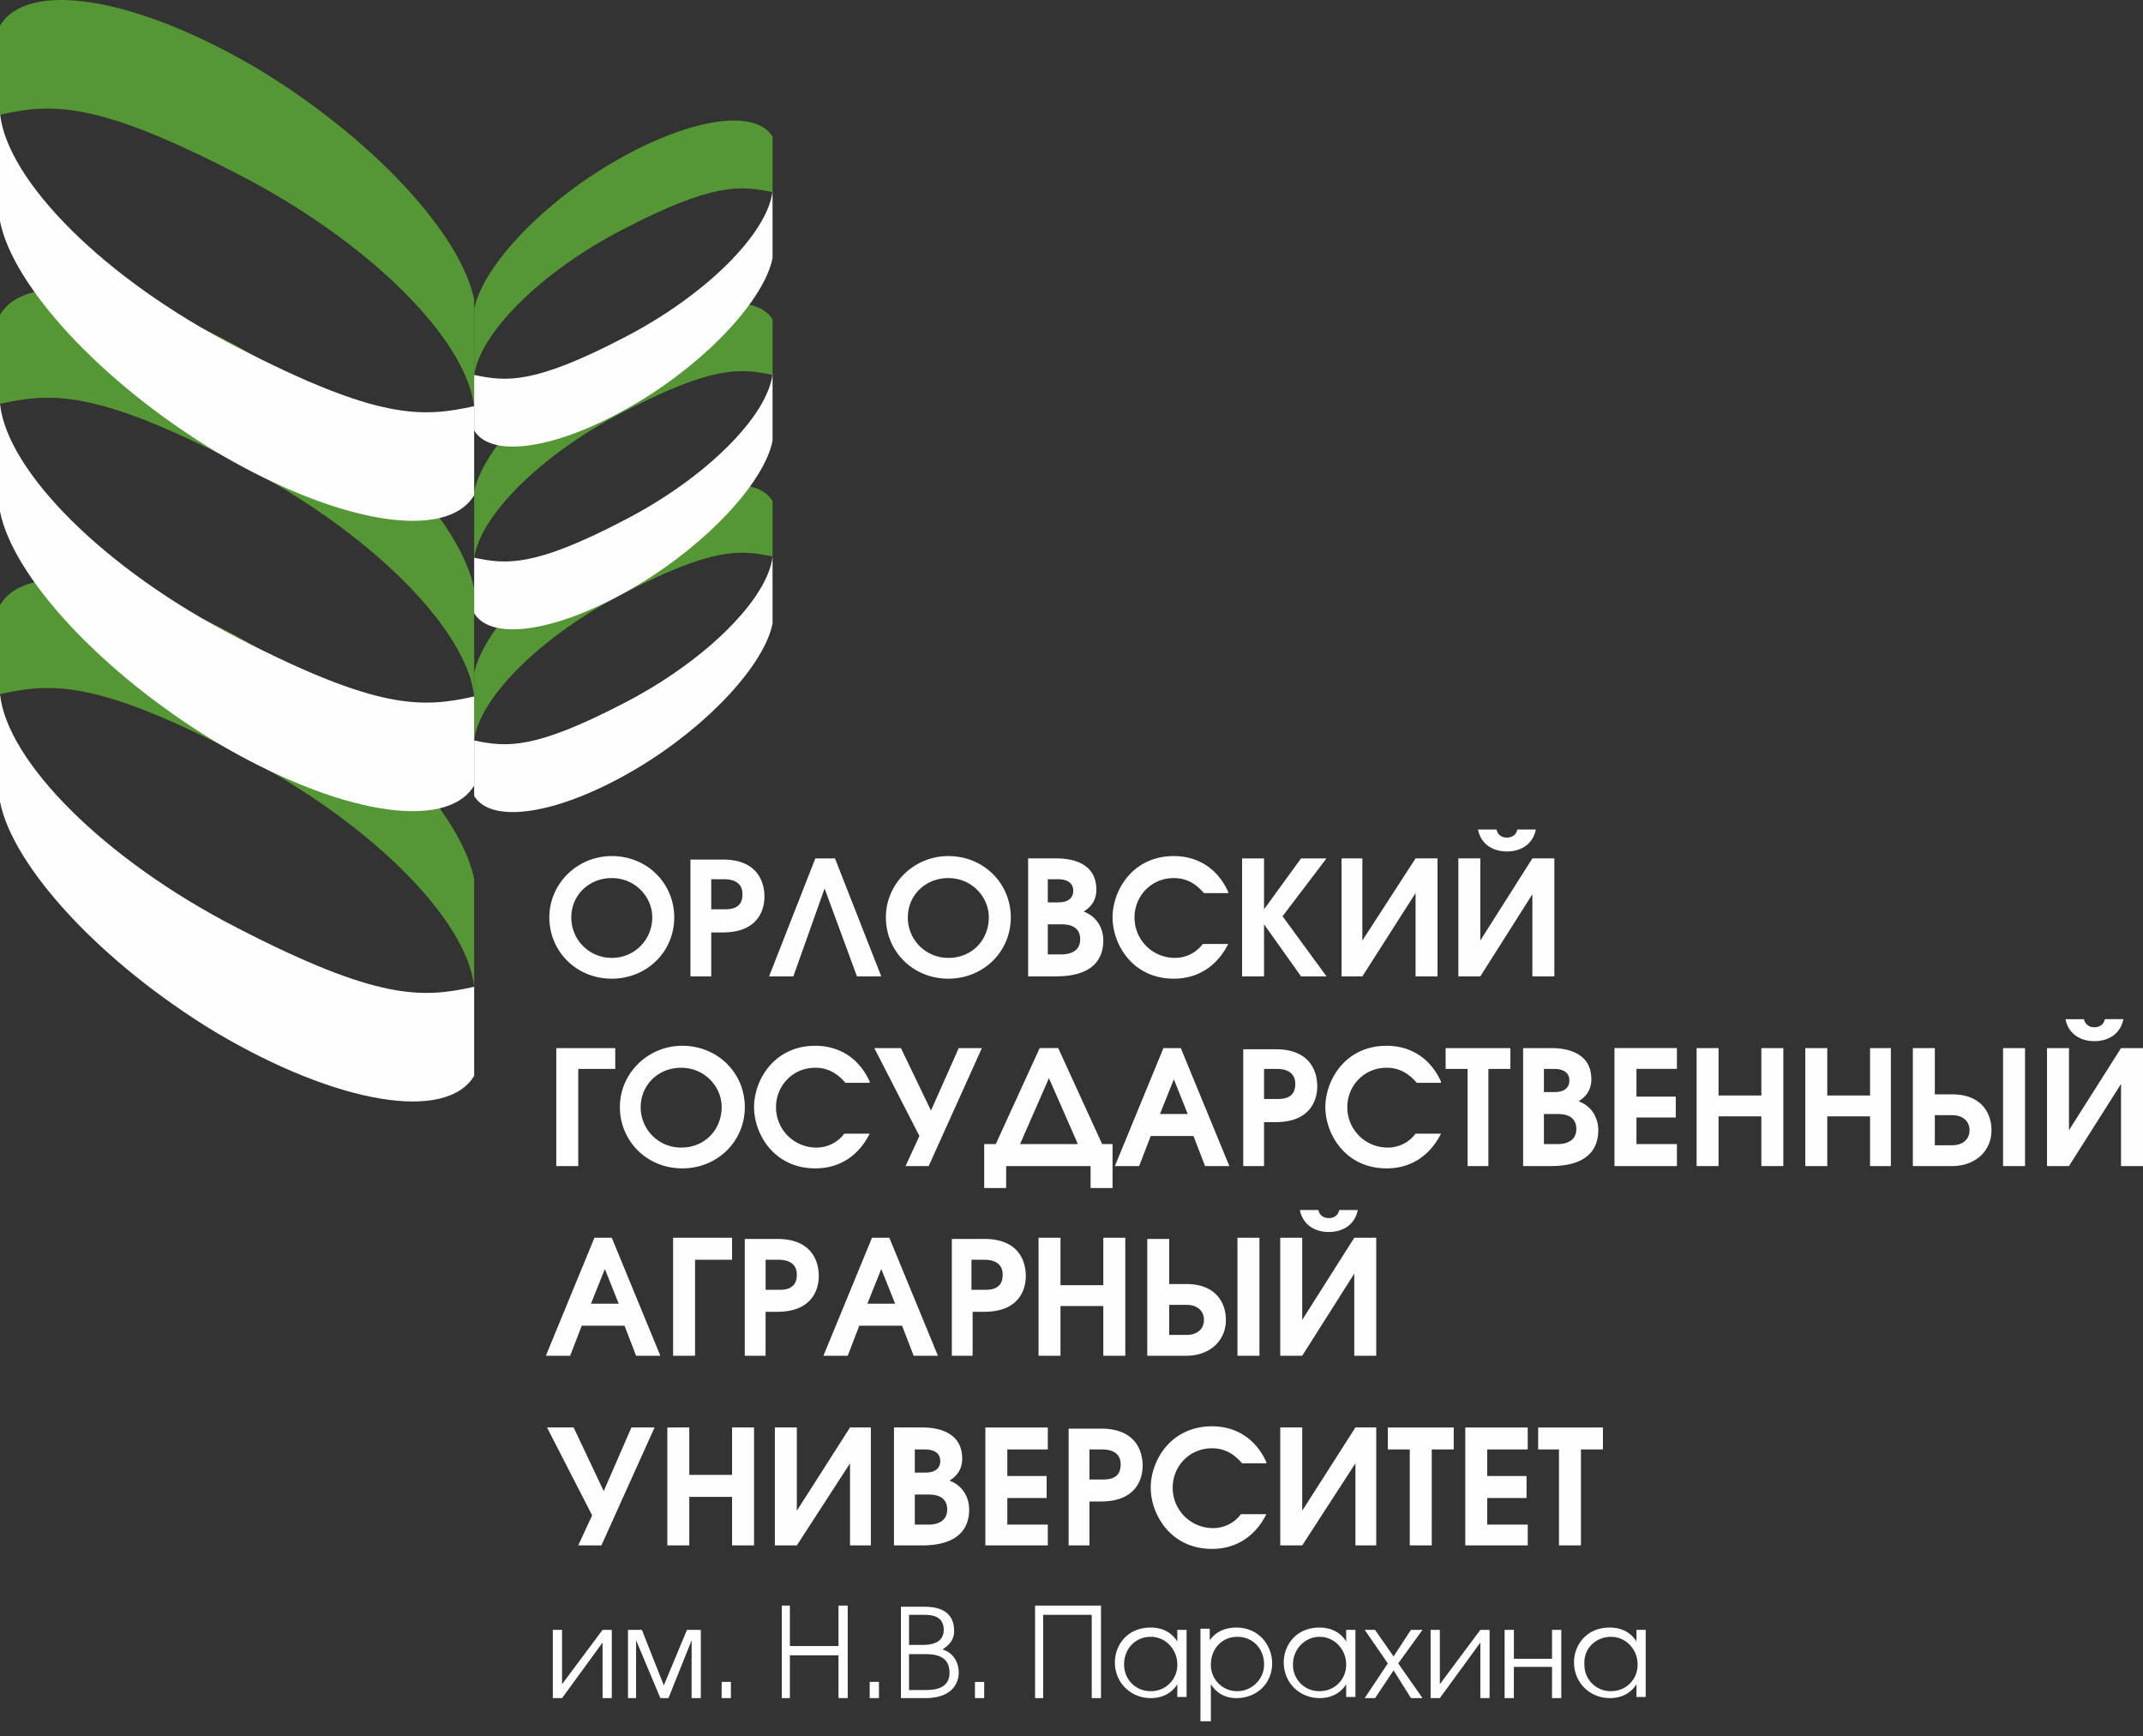
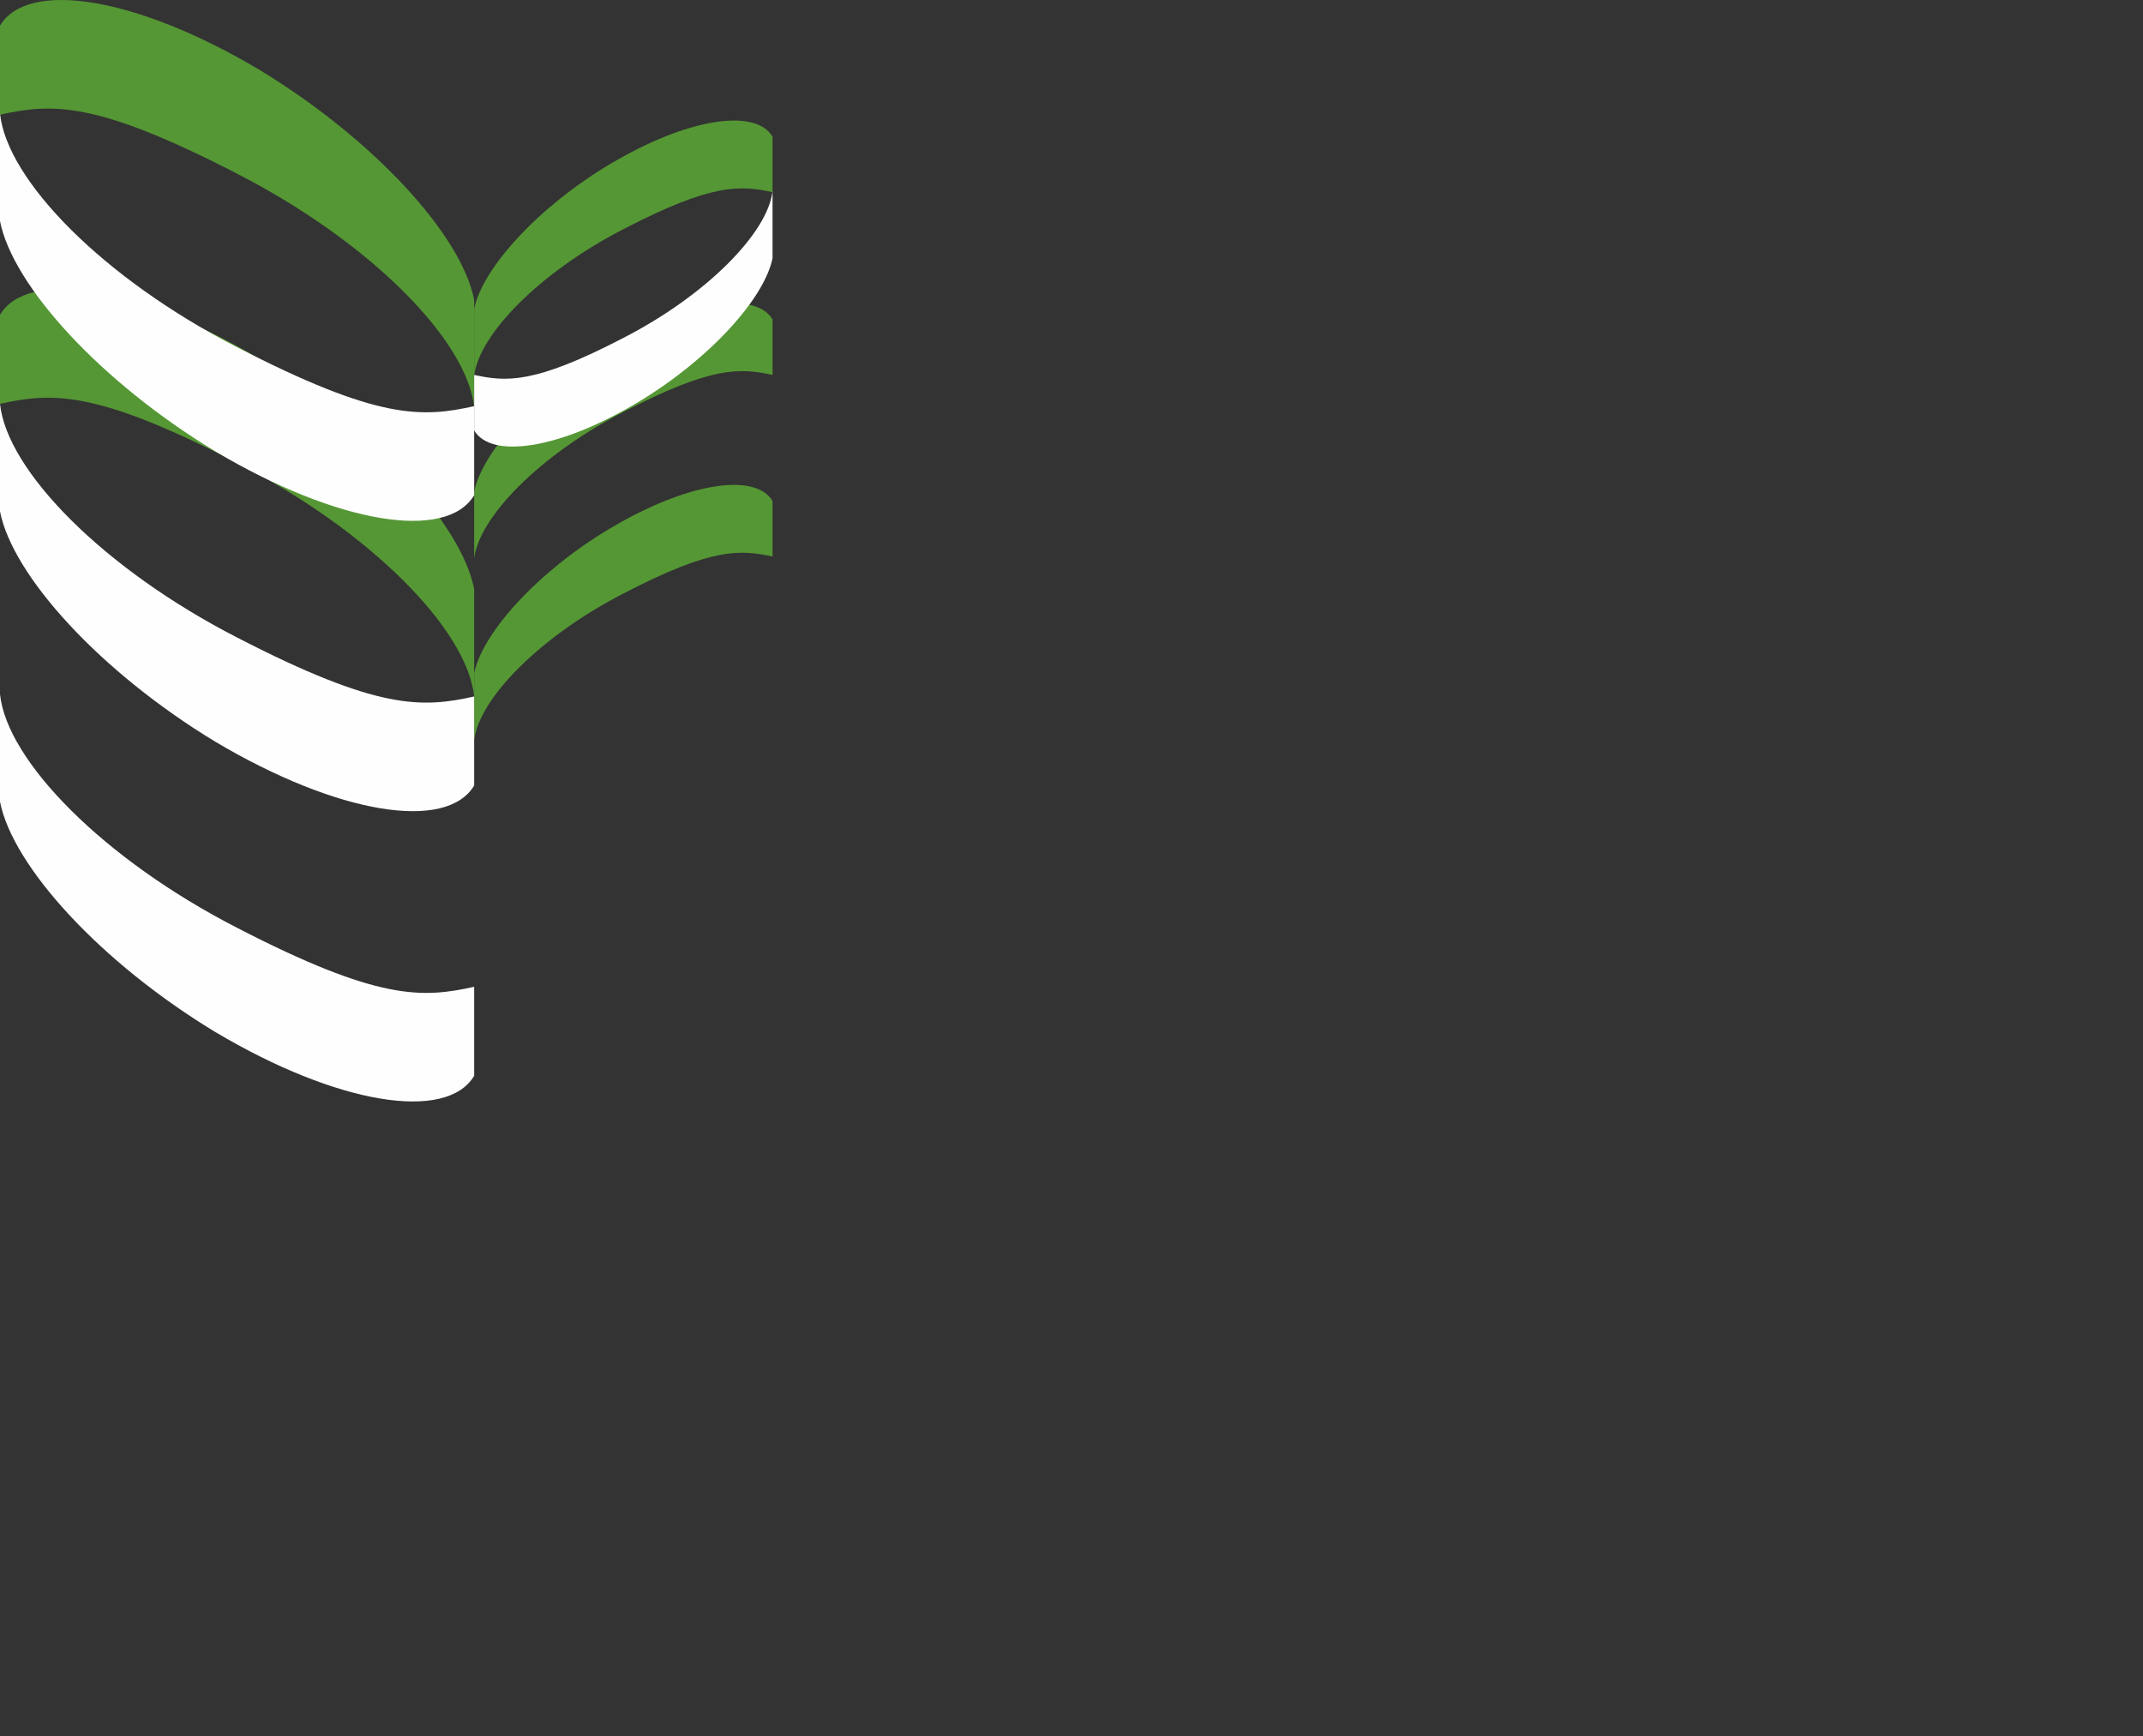
<svg xmlns="http://www.w3.org/2000/svg" width="100" height="81" fill="none">
  <rect width="100%" height="100%" fill="#333333" stroke="none" />
-   <path d="M28.548 44.693a1.877 1.877 0 01-1.889-1.889c0-1.025.81-1.834 1.89-1.834 1.079 0 1.888.863 1.888 1.834 0 1.026-.81 1.89-1.889 1.89zm0-4.749c-1.619 0-2.914 1.295-2.914 2.86 0 1.566 1.241 2.86 2.914 2.86 1.62 0 2.914-1.24 2.914-2.86 0-1.565-1.24-2.86-2.914-2.86zm4.642 1.079h.593c.27 0 .864.054.864.702 0 .702-.594.702-.864.702h-.594v-1.404zm-1.026 4.534h1.025v-2.051h.54c1.62 0 1.943-1.025 1.943-1.673 0-.54-.216-1.727-1.943-1.727h-1.511v5.45h-.054zm6.8-5.505h-.918l-2.158 5.505h1.133l1.457-4.102 1.511 4.102h1.134l-2.16-5.505zm5.289 4.641a1.877 1.877 0 01-1.89-1.889c0-1.025.81-1.834 1.89-1.834 1.079 0 1.888.863 1.888 1.834 0 1.026-.755 1.89-1.888 1.89zm0-4.749c-1.62 0-2.915 1.295-2.915 2.86 0 1.566 1.242 2.86 2.915 2.86 1.619 0 2.914-1.24 2.914-2.86 0-1.565-1.242-2.86-2.914-2.86zm4.641 2.213v-1.133h.485c.216 0 .702.053.702.54 0 .161-.054.539-.702.539h-.485v.054zm0 2.374v-1.403h.647c.81 0 .864.486.864.702 0 .701-.756.701-.864.701h-.647zm-.972 1.026h1.35c1.78 0 2.212-.864 2.212-1.673 0-.594-.324-1.133-.917-1.35.162-.107.593-.377.593-1.025 0-1.457-1.565-1.457-1.888-1.457h-1.296v5.505h-.054zm9.391-3.94c-.486-1.08-1.404-1.673-2.537-1.673-1.943 0-2.86 1.62-2.86 2.86 0 1.242.917 2.86 2.86 2.86 1.187 0 2.05-.647 2.536-1.618h-1.187a1.61 1.61 0 01-1.295.647 1.877 1.877 0 01-1.889-1.889c0-.971.756-1.834 1.835-1.834.648 0 1.08.323 1.403.701h1.133v-.054zm.647 3.94h1.025v-2.429l1.727 2.429H61.9l-2.051-2.806 2.05-2.699h-1.187l-1.727 2.375v-2.375H57.96v5.505zm4.641-5.505v5.505h.972l2.482-3.886v3.886h1.025v-5.505h-1.025l-2.482 3.832v-3.832H62.6zm6.369-1.349c.107.594.593 1.025 1.349 1.025.755 0 1.24-.431 1.349-1.025h-.864c-.054.27-.27.378-.486.378-.215 0-.431-.108-.485-.378h-.864zm-.918 1.35v5.504h1.025l2.429-3.832v3.832h1.025v-5.505h-1.025l-2.429 3.832v-3.832h-1.025zM25.958 54.407h1.025v-4.533h1.727v-.971h-2.752v5.504zm5.828-.863a1.877 1.877 0 01-1.889-1.889c0-1.025.81-1.835 1.89-1.835 1.079 0 1.888.864 1.888 1.835 0 1.025-.755 1.889-1.889 1.889zm.054-4.75c-1.619 0-2.914 1.296-2.914 2.861 0 1.565 1.241 2.86 2.914 2.86 1.62 0 2.915-1.241 2.915-2.86 0-1.619-1.296-2.86-2.915-2.86zm8.743 1.674c-.486-1.08-1.403-1.673-2.536-1.673-1.943 0-2.86 1.619-2.86 2.86 0 1.241.917 2.86 2.86 2.86 1.187 0 2.05-.647 2.536-1.619h-1.187a1.61 1.61 0 01-1.296.648 1.877 1.877 0 01-1.888-1.889c0-.971.755-1.835 1.834-1.835.648 0 1.08.324 1.404.702h1.133v-.054zm5.235-1.565h-1.08l-1.295 2.914-1.403-2.914h-1.241l2.104 4.101-.647 1.403h1.08l2.482-5.504zm1.781 4.479l1.349-3.076 1.349 3.076h-2.698zm1.78-4.48h-.863l-2.05 4.48h-.54v2.05h1.025v-1.025h3.94v1.026h1.025v-2.051h-.486l-2.05-4.48zm4.749 3.077l.648-1.62.648 1.62h-1.296zm-2.104 2.428h1.133l.54-1.403h1.996l.54 1.403h1.133L55.1 48.903h-.81l-2.266 5.504zm6.961-4.533h.594c.27 0 .863.054.863.702 0 .701-.593.701-.863.701h-.594v-1.403zm-1.025 4.533h1.025v-2.05h.54c1.619 0 1.943-1.026 1.943-1.673 0-.54-.216-1.727-1.943-1.727h-1.511v5.45h-.054zm9.282-3.939c-.485-1.08-1.403-1.673-2.536-1.673-1.943 0-2.86 1.619-2.86 2.86 0 1.241.917 2.86 2.86 2.86 1.187 0 2.05-.647 2.536-1.619h-1.187a1.61 1.61 0 01-1.295.648 1.877 1.877 0 01-1.889-1.889c0-.971.756-1.835 1.835-1.835.647 0 1.08.324 1.403.702h1.133v-.054zm1.242 3.939h.97v-4.533h1.026v-.971h-3.022v.971h1.026v4.533zm3.561-3.4v-1.133h.486c.216 0 .702.054.702.54 0 .162-.054.54-.702.54h-.486v.053zm0 2.375v-1.403h.648c.81 0 .864.486.864.701 0 .702-.756.702-.864.702h-.648zm-1.025 1.025h1.35c1.78 0 2.212-.863 2.212-1.673 0-.593-.324-1.133-.918-1.349.162-.108.594-.378.594-1.025 0-1.457-1.565-1.457-1.889-1.457h-1.295v5.504h-.054zm4.317 0h2.914v-1.025h-1.888V52.14h1.835v-.972h-1.835v-1.295h1.888v-.971h-2.914v5.504zm3.832 0h1.025v-2.32h1.997v2.32h1.025v-5.504h-1.025v2.212h-1.997v-2.212H79.17v5.504zm5.073 0h1.025v-2.32h1.997v2.32h.971v-5.504h-.971v2.212h-1.997v-2.212h-1.025v5.504zm9.228 0h1.025v-5.504H93.47v5.504zm-3.184-2.374h.81c.485 0 .809.27.809.701 0 .432-.324.702-.81.702h-.809v-1.403zm-1.025-3.13v5.504h1.835c1.079 0 1.834-.701 1.834-1.673 0-.81-.485-1.673-1.835-1.673h-.809v-2.158h-1.025zm7.123-1.35c.108.594.594 1.026 1.35 1.026.755 0 1.24-.432 1.349-1.026h-.864c-.054.27-.27.378-.486.378-.216 0-.431-.108-.485-.377h-.864zm-.863 1.35v5.504h1.025l2.429-3.831v3.831H100v-5.504h-1.025l-2.429 3.831v-3.831h-1.025zM27.577 60.83l.648-1.62.647 1.62h-1.295zm-2.105 2.428h1.134l.54-1.403h1.996l.54 1.403h1.133l-2.267-5.505h-.81l-2.266 5.505zm5.937 0h1.025v-4.48h1.727v-1.025h-2.752v5.505zm4.317-4.479h.594c.27 0 .863.053.863.701 0 .702-.594.702-.863.702h-.594v-1.404zM34.7 63.258h1.025v-2.051h.54c1.619 0 1.942-1.025 1.942-1.673 0-.54-.215-1.727-1.942-1.727h-1.511v5.45H34.7zm5.775-2.428l.648-1.62.647 1.62h-1.295zm-2.05 2.428h1.133l.54-1.403h1.996l.54 1.403h1.133L41.5 57.753h-.81l-2.266 5.505zm6.907-4.479h.594c.27 0 .863.053.863.701 0 .702-.593.702-.863.702h-.594v-1.404zm-.971 4.479h1.025v-2.051h.54c1.619 0 1.942-1.025 1.942-1.673 0-.54-.215-1.727-1.942-1.727h-1.511v5.45h-.054zm4.101 0h1.025v-2.32h1.997v2.32h1.026v-5.505h-1.026v2.213h-1.997v-2.213h-1.025v5.505zm9.282 0h1.026v-5.505h-1.026v5.505zm-3.184-2.375h.81c.486 0 .81.27.81.702 0 .431-.325.701-.81.701h-.81v-1.403zm-1.025-3.13v5.505h1.835c1.08 0 1.835-.702 1.835-1.673 0-.81-.486-1.673-1.835-1.673h-.81v-2.105h-1.025v-.054zm7.123-1.295c.108.594.594 1.025 1.35 1.025.755 0 1.24-.431 1.349-1.025h-.864c-.054.27-.27.378-.485.378-.216 0-.432-.108-.486-.378h-.864zm-.917 1.295v5.505h1.025l2.429-3.832v3.832h1.025v-5.505h-1.025l-2.429 3.832v-3.832h-1.025zm-29.196 8.851h-1.08l-1.294 2.968-1.403-2.968h-1.242l2.105 4.101-.648 1.403h1.08l2.482-5.504zm.594 5.504h1.025v-2.266h1.997v2.266h1.025v-5.504h-1.025v2.212h-1.997v-2.212H31.14v5.504zm5.019-5.504v5.504h1.025l2.482-3.831v3.831h.972v-5.504h-.972l-2.482 3.885v-3.885h-1.025zm6.53 2.158V67.63h.485c.216 0 .702.054.702.54 0 .162-.054.54-.702.54h-.485v.053zm0 2.375v-1.403h.647c.81 0 .864.486.864.701 0 .702-.756.702-.864.702h-.647zm-1.026.971h1.35c1.78 0 2.212-.863 2.212-1.673 0-.593-.324-1.133-.917-1.349.161-.108.593-.377.593-1.025 0-1.457-1.565-1.457-1.889-1.457h-1.295v5.504h-.054zm4.318 0h2.914v-.971h-1.889v-1.241h1.835V68.87h-1.835v-1.24h1.889v-1.026H45.98v5.504zm4.857-4.478h.593c.27 0 .864.053.864.7 0 .702-.594.702-.864.702h-.593V67.63zm-1.026 4.478h1.026v-2.05h.54c1.618 0 1.942-1.026 1.942-1.673 0-.54-.216-1.727-1.943-1.727h-1.51v5.45h-.055zm9.282-3.885c-.485-1.08-1.403-1.673-2.536-1.673-1.943 0-2.86 1.619-2.86 2.86 0 1.241.917 2.86 2.86 2.86 1.187 0 2.05-.647 2.536-1.619h-1.187a1.61 1.61 0 01-1.295.648 1.877 1.877 0 01-1.889-1.89c0-.97.756-1.834 1.835-1.834.648 0 1.08.324 1.403.702h1.133v-.054zm.648-1.619v5.504h1.025l2.483-3.831v3.831h.971v-5.504h-.971l-2.483 3.885v-3.885h-1.025zm6.044 5.504h1.026V67.63h1.025v-1.025H64.76v1.025h1.025v4.48zm2.591 0h2.914v-.971H69.4v-1.241h1.835V68.87H69.4v-1.24h1.889v-1.026h-2.914v5.504zm4.371 0h1.025V67.63h1.026v-1.025h-3.023v1.025h.972v4.48zm-46.951 3.94v3.184h.432l1.889-2.59v2.59h.431v-3.184h-.431l-1.89 2.536v-2.536h-.43zm3.508 3.184h.378v-2.698l1.133 2.698h.378l1.08-2.698v2.698h.43v-3.184h-.647l-1.08 2.59-1.024-2.59h-.648v3.184zm4.803-.756h-.432v.756h.432v-.756zm2.374.756h.378v-1.997h2.267v1.997h.431v-4.317h-.431v1.888h-2.267v-1.888h-.378v4.317zm4.534-.756h-.432v.756h.432v-.756zm1.403-1.726v-1.404h.647c.324 0 .972 0 .972.702 0 .647-.648.701-.972.701h-.647zm0 2.104v-1.673h.755c.432 0 1.134.054 1.134.864 0 .755-.702.81-1.134.81h-.755zm-.432.378h1.187c1.404 0 1.565-.864 1.565-1.187 0-.432-.215-.918-.755-1.08.216-.162.54-.377.54-.863 0-1.08-.972-1.133-1.404-1.133H42.04v4.263h-.054zm3.94-.756h-.432v.756h.432v-.756zm2.374.756h.378v-3.886h2.266v3.886h.432v-4.317H48.3v4.317zm5.397-2.86c.701 0 1.24.593 1.24 1.295a1.22 1.22 0 01-1.24 1.241c-.702 0-1.242-.54-1.242-1.241 0-.756.54-1.295 1.242-1.295zm1.673-.324h-.432v.54c-.378-.594-.971-.648-1.241-.648-1.134 0-1.673.863-1.673 1.619 0 .971.755 1.673 1.673 1.673.701 0 1.079-.378 1.24-.648v.594h.433v-3.13zm2.374.324c.702 0 1.242.54 1.242 1.295 0 .701-.594 1.241-1.242 1.241a1.22 1.22 0 01-1.24-1.241c0-.702.485-1.295 1.24-1.295zm-1.673 3.94h.432v-1.728c.108.162.432.648 1.187.648.972 0 1.673-.702 1.673-1.62 0-.809-.593-1.672-1.673-1.672-.27 0-.863.054-1.24.594v-.54h-.433v4.317h.054zm5.505-3.94c.701 0 1.241.593 1.241 1.295 0 .701-.54 1.241-1.241 1.241a1.22 1.22 0 01-1.241-1.241c0-.756.593-1.295 1.24-1.295zm1.673-.324h-.432v.54c-.378-.594-.971-.648-1.241-.648-1.133 0-1.673.863-1.673 1.619 0 .971.755 1.673 1.673 1.673.701 0 1.08-.378 1.241-.648v.594h.432v-3.13zm.431 3.184h.486l.864-1.295.81 1.295h.539l-1.133-1.62 1.133-1.564h-.54l-.81 1.241-.863-1.241h-.485l1.079 1.565-1.08 1.619zm3.077-3.184v3.184h.431l1.89-2.59v2.59h.431v-3.184h-.432l-1.889 2.536v-2.536h-.431zm3.453 0v3.184h.432v-1.457h1.781v1.457h.432v-3.184h-.432v1.349h-1.78v-1.35h-.433zm4.965.324c.702 0 1.242.593 1.242 1.295 0 .701-.54 1.241-1.242 1.241a1.22 1.22 0 01-1.24-1.241c-.055-.756.539-1.295 1.24-1.295zm1.62-.324h-.432v.54c-.378-.594-.972-.648-1.242-.648-1.133 0-1.672.863-1.672 1.619 0 .971.755 1.673 1.672 1.673.702 0 1.08-.378 1.242-.648v.594h.431v-3.13z" fill="#FEFEFE" />
  <path fill-rule="evenodd" clip-rule="evenodd" d="M22.126 34.548c.216-1.943 3.076-4.857 6.962-6.854 4.155-2.159 5.45-2.05 6.962-1.727v-2.59c-.81-1.35-3.994-.864-7.61 1.295-3.346 1.997-5.936 4.857-6.314 6.745v3.13zm0-8.473c.216-1.943 3.076-4.857 6.962-6.854 4.155-2.159 5.45-2.05 6.962-1.727v-2.59c-.81-1.35-3.994-.864-7.61 1.295-3.346 1.997-5.936 4.857-6.314 6.746v3.13zm0-7.07c-.324-3.13-4.857-7.717-11.063-10.901C4.48 4.704 2.428 4.812 0 5.352V1.196C1.295-.962 6.368-.153 12.088 3.247c5.343 3.238 9.445 7.717 10.038 10.74v5.018z" fill="#559734" />
  <path fill-rule="evenodd" clip-rule="evenodd" d="M22.126 32.497c-.324-3.13-4.857-7.717-11.063-10.901C4.48 18.196 2.428 18.304 0 18.843v-4.155c1.295-2.159 6.368-1.35 12.088 2.05 5.343 3.239 9.445 7.718 10.038 10.74v5.019z" fill="#559734" />
  <path fill-rule="evenodd" clip-rule="evenodd" d="M0 32.389c.324 3.13 4.857 7.717 11.063 10.901 6.584 3.4 8.635 3.292 11.063 2.752v4.156c-1.295 2.158-6.368 1.349-12.088-2.05C4.695 44.908.594 40.43 0 37.407v-5.02z" fill="#FEFEFE" />
-   <path fill-rule="evenodd" clip-rule="evenodd" d="M22.126 46.042c-.324-3.13-4.857-7.717-11.063-10.9C4.48 31.741 2.428 31.848 0 32.388v-4.156c1.295-2.158 6.368-1.349 12.088 2.051 5.343 3.238 9.445 7.718 10.038 10.74v5.018z" fill="#559734" />
  <path fill-rule="evenodd" clip-rule="evenodd" d="M36.05 8.913c-.216 1.943-3.076 4.857-6.962 6.854-4.155 2.159-5.45 2.05-6.962 1.727v2.59c.81 1.35 3.994.864 7.61-1.295 3.345-1.996 5.936-4.857 6.314-6.746v-3.13z" fill="#FEFEFE" />
  <path fill-rule="evenodd" clip-rule="evenodd" d="M22.126 17.548c.216-1.943 3.076-4.857 6.962-6.854 4.155-2.158 5.45-2.05 6.962-1.727v-2.59c-.81-1.35-3.994-.863-7.61 1.295-3.346 1.997-5.936 4.857-6.314 6.746v3.13z" fill="#559734" />
-   <path fill-rule="evenodd" clip-rule="evenodd" d="M36.05 17.44c-.216 1.943-3.076 4.857-6.962 6.854-4.155 2.159-5.45 2.05-6.962 1.727v2.59c.81 1.35 3.994.864 7.61-1.295 3.345-1.997 5.936-4.857 6.314-6.746v-3.13zm0 8.527c-.216 1.943-3.076 4.857-6.962 6.854-4.155 2.158-5.45 2.05-6.962 1.727v2.59c.81 1.35 3.994.863 7.61-1.295 3.345-1.997 5.936-4.857 6.314-6.746v-3.13z" fill="#FEFEFE" />
  <path fill-rule="evenodd" clip-rule="evenodd" d="M0 18.843c.324 3.13 4.857 7.718 11.063 10.902 6.584 3.4 8.635 3.292 11.063 2.752v4.155c-1.295 2.159-6.368 1.35-12.088-2.05C4.695 31.364.594 26.884 0 23.862v-5.019zM0 5.298c.324 3.13 4.857 7.717 11.063 10.901 6.584 3.4 8.635 3.292 11.063 2.752v4.156c-1.295 2.158-6.368 1.349-12.088-2.051C4.695 17.818.594 13.339 0 10.316V5.299z" fill="#FEFEFE" />
</svg>